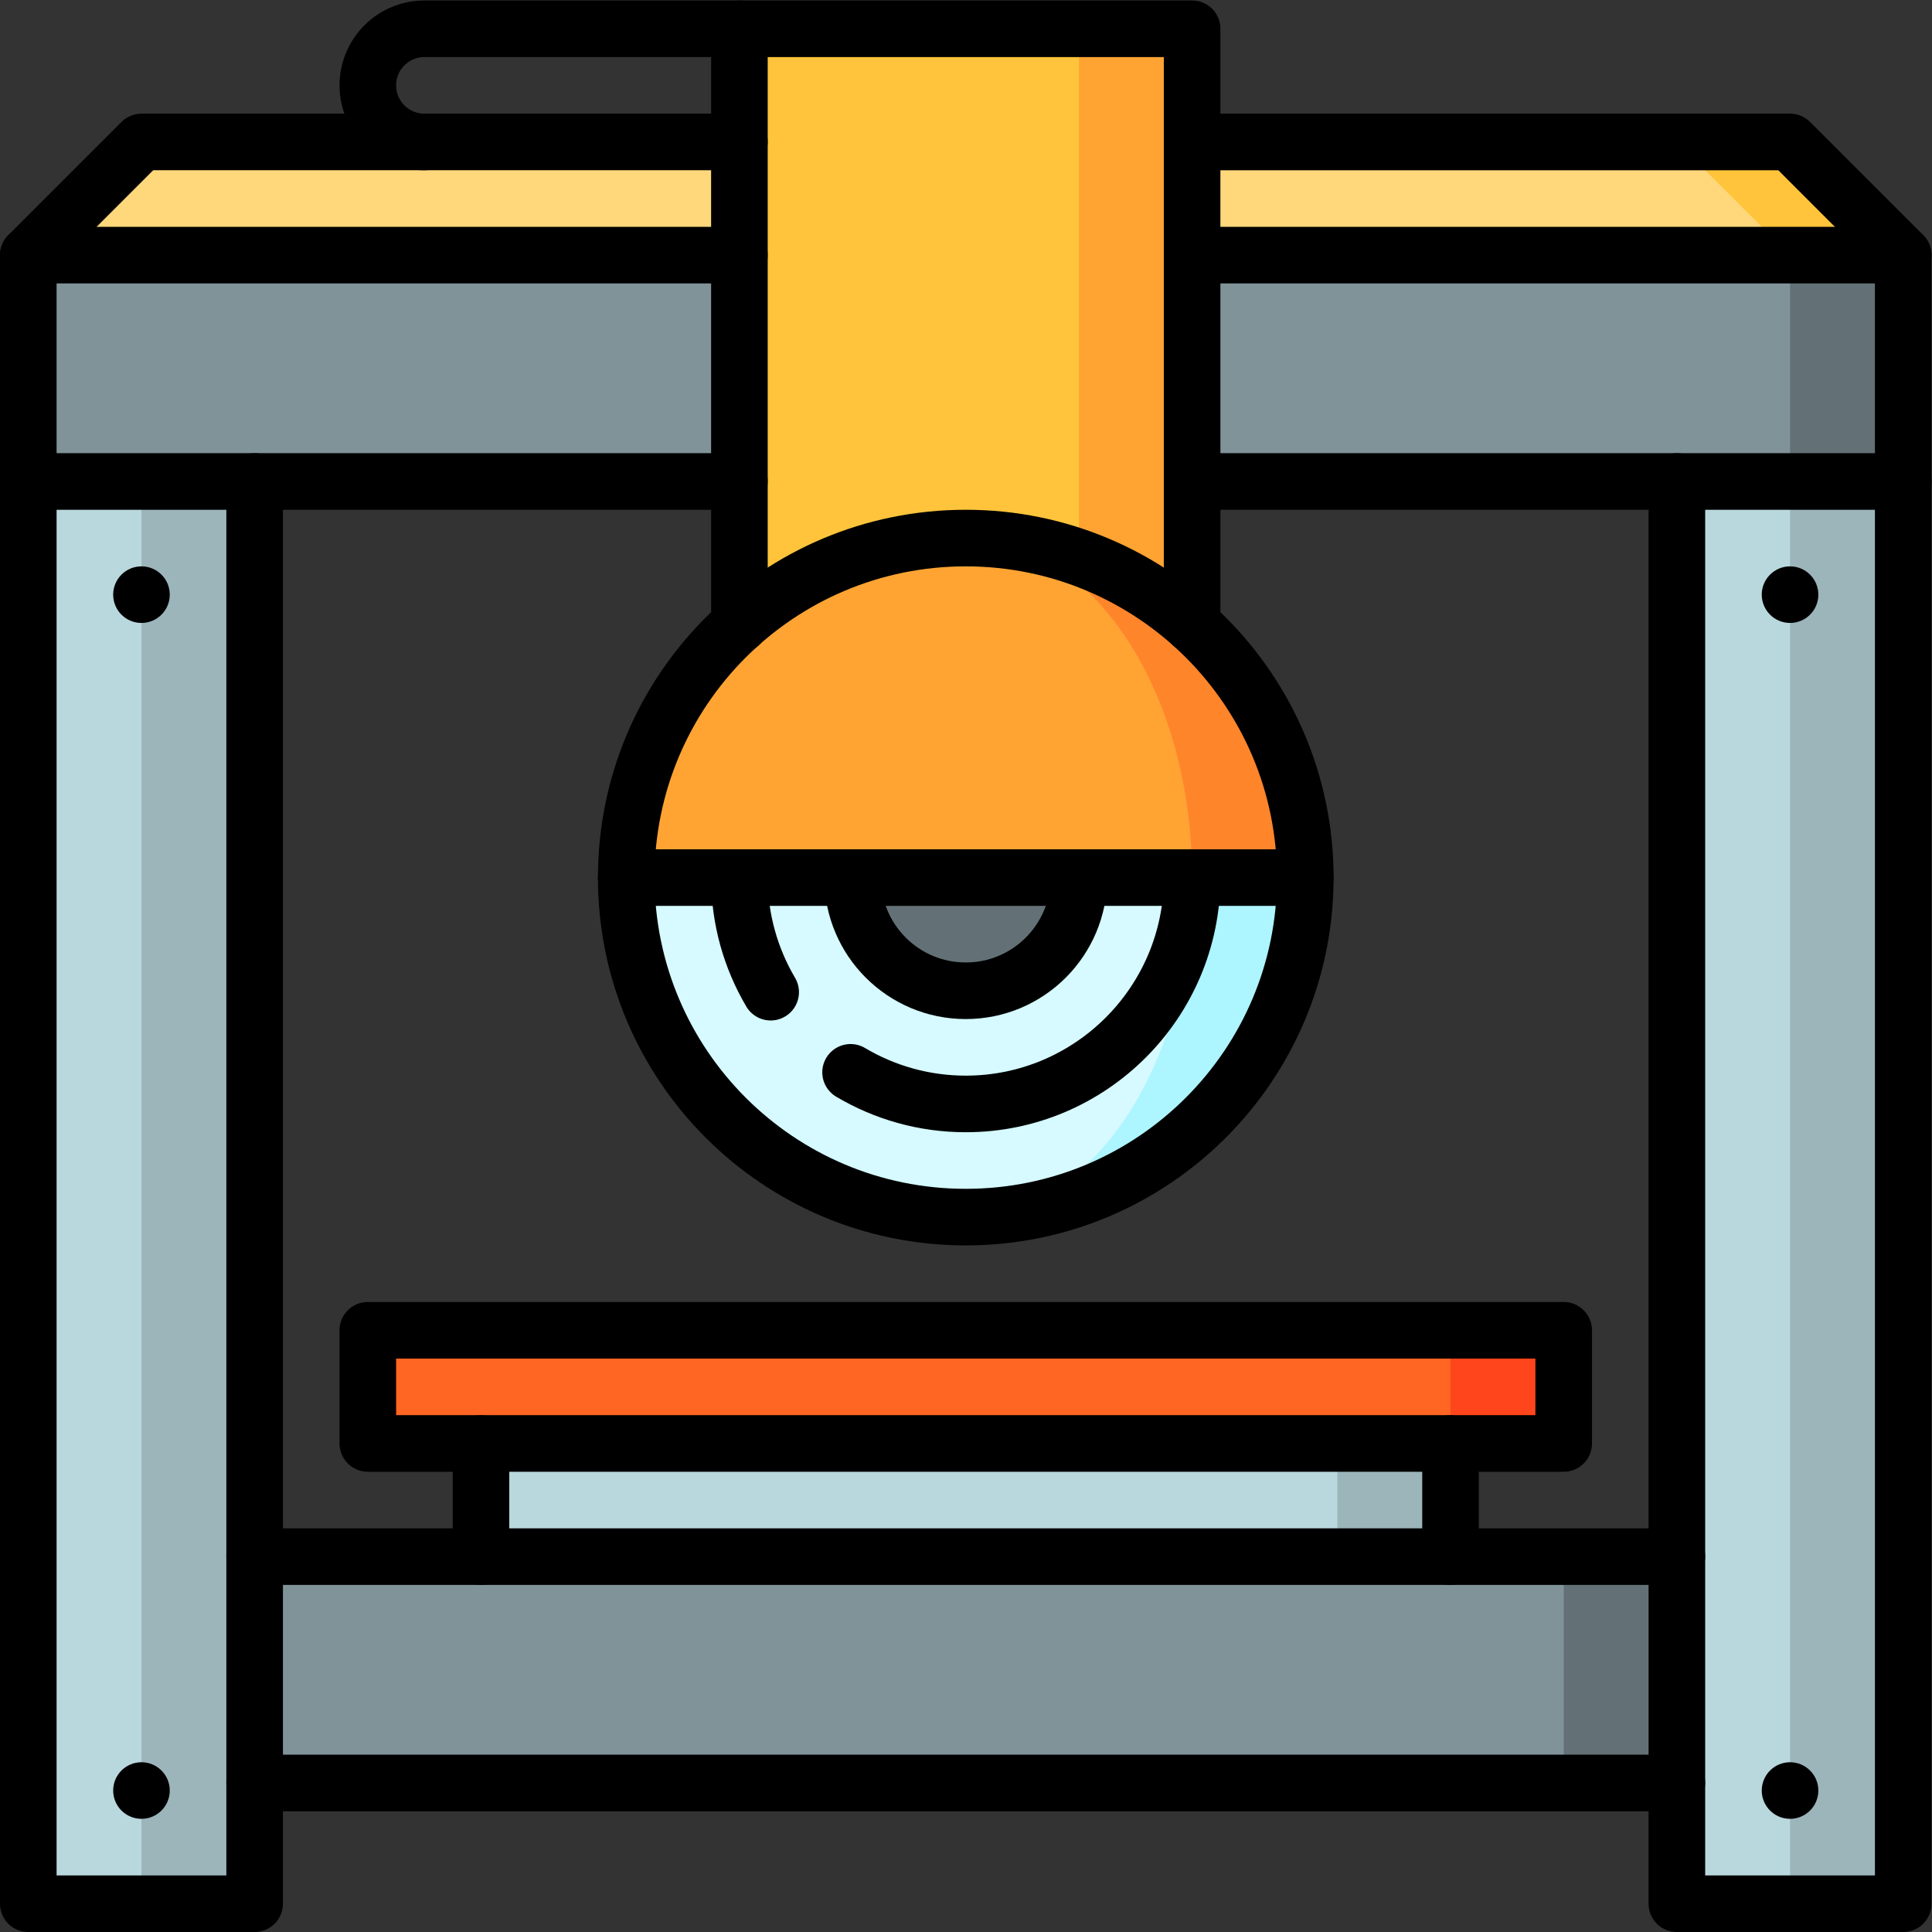
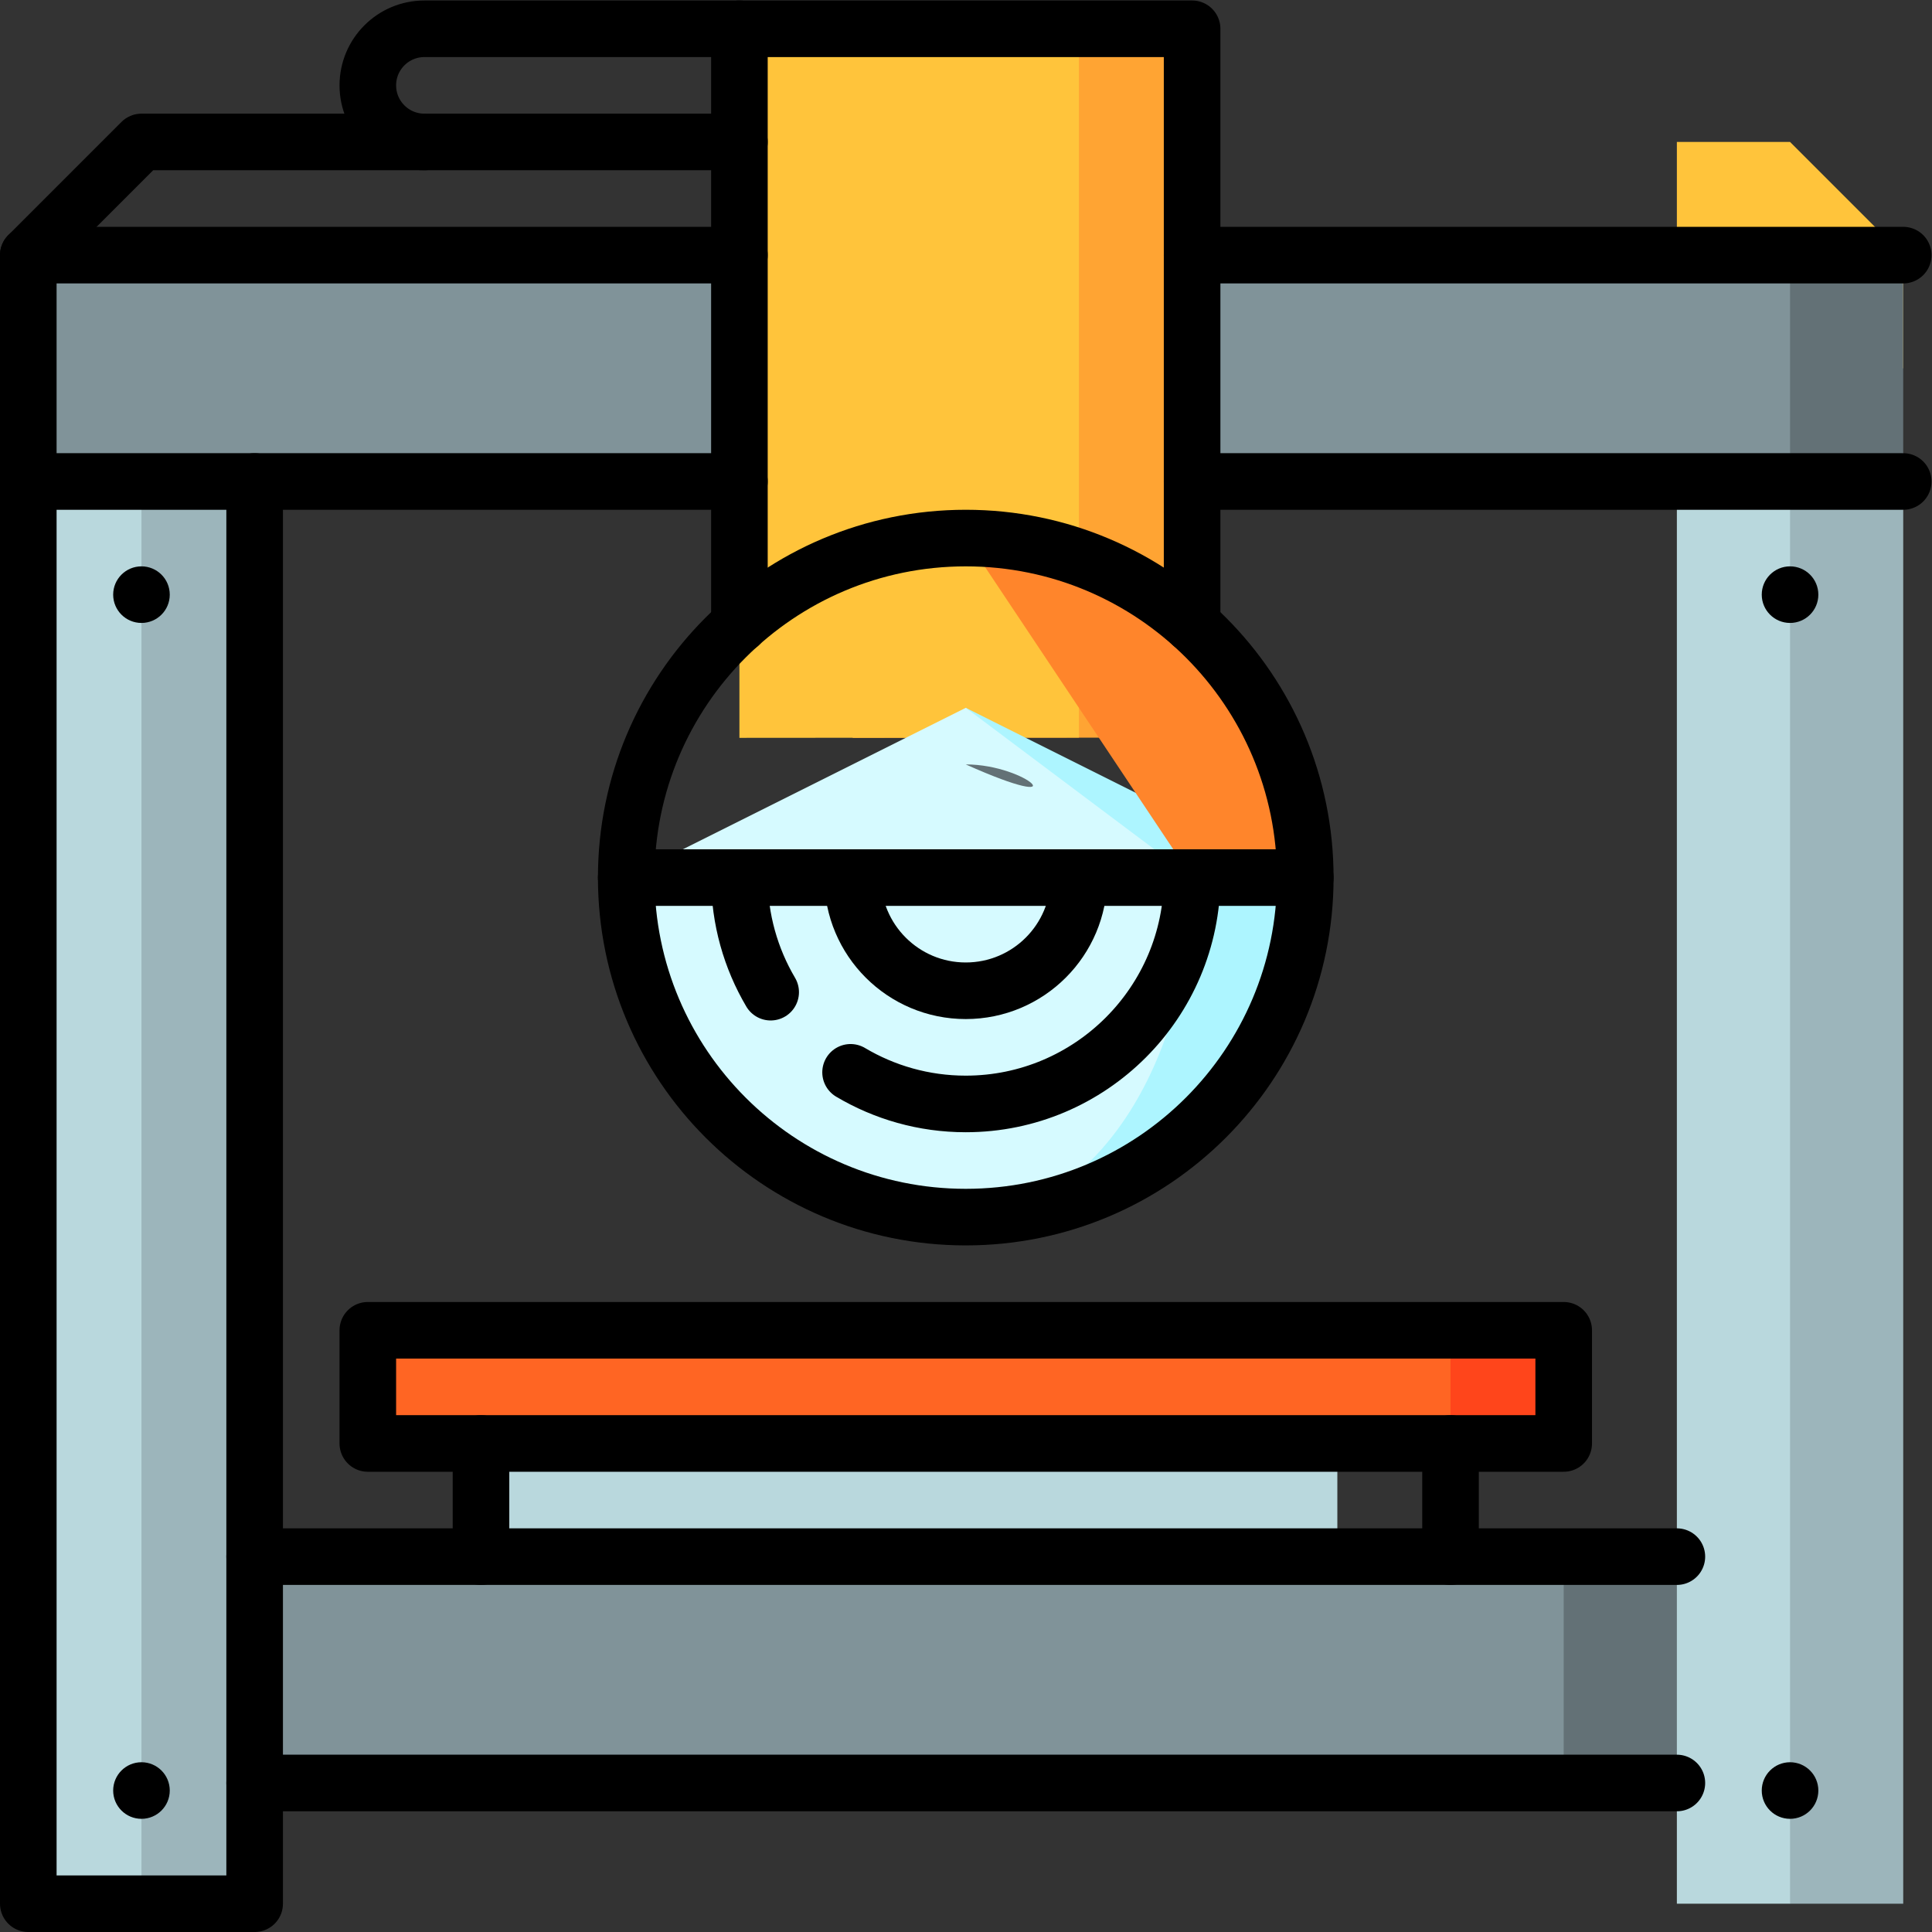
<svg xmlns="http://www.w3.org/2000/svg" version="1.1" id="svg6054" xml:space="preserve" width="682.667" height="682.667" viewBox="0 0 682.667 682.667">
  <rect x="0" y="0" width="682.667" height="682.667" fill="#333333" stroke="none" />
  <defs id="defs6058">
    <clipPath clipPathUnits="userSpaceOnUse" id="clipPath6104">
      <path d="M 0,512 H 512 V 0 H 0 Z" id="path6102" />
    </clipPath>
  </defs>
  <g id="g6060" transform="matrix(1.333,0,0,-1.333,0,682.667)">
-     <path d="M 384.5,144.5 H 256 v -75 h 128.5 z" style="fill:#9cb5bb;fill-opacity:1;fill-rule:nonzero;stroke:none" id="path6062" />
    <path d="m 354.5,144.5 h -227 v -75 h 227 z" style="fill:#b9d8dd;fill-opacity:1;fill-rule:nonzero;stroke:none" id="path6064" />
    <g id="g6066" transform="translate(474.5,474.5)">
      <path d="m 0,0 h -30 v -60 h 60 v 30 z" style="fill:#ffc43b;fill-opacity:1;fill-rule:nonzero;stroke:none" id="path6068" />
    </g>
    <g id="g6070" transform="translate(444.5,474.5)">
-       <path d="m 0,0 h -407 l -30,-30 15,-30 H 30 v 30 z" style="fill:#ffd87c;fill-opacity:1;fill-rule:nonzero;stroke:none" id="path6072" />
-     </g>
+       </g>
    <g id="g6074" transform="translate(474.5,39.5)">
      <path d="m 0,0 h -60 l -45,30 45,30 H 0 Z" style="fill:#637176;fill-opacity:1;fill-rule:nonzero;stroke:none" id="path6076" />
    </g>
    <path d="m 414.5,39.5 h -377 v 60 h 377 z" style="fill:#809399;fill-opacity:1;fill-rule:nonzero;stroke:none" id="path6078" />
    <g id="g6080" transform="translate(504.5,384.5)">
      <path d="m 0,0 v -377 h -30 l -15,15 V 30 Z" style="fill:#9cb5bb;fill-opacity:1;fill-rule:nonzero;stroke:none" id="path6082" />
    </g>
    <path d="m 444.5,7.5 h 30 v 407 h -30 z" style="fill:#b9d8dd;fill-opacity:1;fill-rule:nonzero;stroke:none" id="path6084" />
    <g id="g6086" transform="translate(7.5,384.5)">
      <path d="m 0,0 v -377 h 30 l 15,15 V 30 Z" style="fill:#b9d8dd;fill-opacity:1;fill-rule:nonzero;stroke:none" id="path6088" />
    </g>
    <path d="m 67.5,7.5 h -30 v 407 h 30 z" style="fill:#9cb5bb;fill-opacity:1;fill-rule:nonzero;stroke:none" id="path6090" />
    <g id="g6092" transform="translate(504.5,384.5)">
      <path d="m 0,0 h -30 l -45,30 45,30 H 0 Z" style="fill:#637176;fill-opacity:1;fill-rule:nonzero;stroke:none" id="path6094" />
    </g>
    <path d="M 474.5,384.5 H 7.5 v 60 h 467 z" style="fill:#809399;fill-opacity:1;fill-rule:nonzero;stroke:none" id="path6096" />
    <g id="g6098">
      <g id="g6100" clip-path="url(#clipPath6104)">
        <g id="g6106" transform="translate(482,354.5)">
          <path d="m 0,0 c 0,-4.142 -3.358,-7.5 -7.5,-7.5 -4.142,0 -7.5,3.358 -7.5,7.5 0,4.142 3.358,7.5 7.5,7.5 C -3.358,7.5 0,4.142 0,0" style="fill:#000000;fill-opacity:1;fill-rule:nonzero;stroke:none" id="path6108" />
        </g>
        <g id="g6110" transform="translate(45,354.5)">
          <path d="m 0,0 c 0,-4.142 -3.358,-7.5 -7.5,-7.5 -4.142,0 -7.5,3.358 -7.5,7.5 0,4.142 3.358,7.5 7.5,7.5 C -3.358,7.5 0,4.142 0,0" style="fill:#000000;fill-opacity:1;fill-rule:nonzero;stroke:none" id="path6112" />
        </g>
        <g id="g6114" transform="translate(482,37.5)">
          <path d="m 0,0 c 0,-4.142 -3.358,-7.5 -7.5,-7.5 -4.142,0 -7.5,3.358 -7.5,7.5 0,4.142 3.358,7.5 7.5,7.5 C -3.358,7.5 0,4.142 0,0" style="fill:#000000;fill-opacity:1;fill-rule:nonzero;stroke:none" id="path6116" />
        </g>
        <g id="g6118" transform="translate(45,37.5)">
          <path d="m 0,0 c 0,-4.142 -3.358,-7.5 -7.5,-7.5 -4.142,0 -7.5,3.358 -7.5,7.5 0,4.142 3.358,7.5 7.5,7.5 C -3.358,7.5 0,4.142 0,0" style="fill:#000000;fill-opacity:1;fill-rule:nonzero;stroke:none" id="path6120" />
        </g>
        <g id="g6122" transform="translate(286,504.5)">
          <path d="m 0,0 -60,-187.958 90,0.067 V 0 Z" style="fill:#ffa433;fill-opacity:1;fill-rule:nonzero;stroke:none" id="path6124" />
        </g>
        <g id="g6126" transform="translate(196,504.5)">
          <path d="m 0,0 v -187.958 l 90,0.067 V 0 Z" style="fill:#ffc43b;fill-opacity:1;fill-rule:nonzero;stroke:none" id="path6128" />
        </g>
        <g id="g6130" transform="translate(256,324.5)">
          <path d="M 0,0 90,-45 C 90,-94.71 49.71,-135 0,-135 Z" style="fill:#adf5ff;fill-opacity:1;fill-rule:nonzero;stroke:none" id="path6132" />
        </g>
        <g id="g6134" transform="translate(166,279.5)">
          <path d="M 0,0 90,45 150,0 C 150,-49.71 123.14,-90 90,-90 40.29,-90 0,-49.71 0,0" style="fill:#d6faff;fill-opacity:1;fill-rule:nonzero;stroke:none" id="path6136" />
        </g>
        <g id="g6138" transform="translate(256,309.5)">
-           <path d="m 0,0 c -16.569,0 -30,-13.431 -30,-30 0,-16.569 13.431,-30 30,-30 16.569,0 30,13.431 30,30 C 30,-13.431 16.569,0 0,0" style="fill:#637176;fill-opacity:1;fill-rule:nonzero;stroke:none" id="path6140" />
+           <path d="m 0,0 C 30,-13.431 16.569,0 0,0" style="fill:#637176;fill-opacity:1;fill-rule:nonzero;stroke:none" id="path6140" />
        </g>
        <g id="g6142" transform="translate(346,279.5)">
          <path d="M 0,0 H -30 L -90,90 C -40.29,90 0,49.71 0,0" style="fill:#ff852b;fill-opacity:1;fill-rule:nonzero;stroke:none" id="path6144" />
        </g>
        <g id="g6146" transform="translate(256,369.5)">
-           <path d="M 0,0 C 33.14,0 60,-40.29 60,-90 H -90 c 0,49.71 40.29,90 90,90" style="fill:#ffa433;fill-opacity:1;fill-rule:nonzero;stroke:none" id="path6148" />
-         </g>
+           </g>
        <g id="g6150" transform="translate(316,474.5)">
-           <path d="m 0,0 h 158.5 l 30,-30 v -437 h -60 v 377" style="fill:none;stroke:#000000;stroke-width:15;stroke-linecap:round;stroke-linejoin:round;stroke-miterlimit:10;stroke-dasharray:none;stroke-opacity:1" id="path6152" />
-         </g>
+           </g>
        <g id="g6154" transform="translate(67.5,384.5)">
          <path d="M 0,0 V -377 H -60 V 60 l 30,30 h 158.5" style="fill:none;stroke:#000000;stroke-width:15;stroke-linecap:round;stroke-linejoin:round;stroke-miterlimit:10;stroke-dasharray:none;stroke-opacity:1" id="path6156" />
        </g>
        <g id="g6158" transform="translate(316,444.5)">
          <path d="M 0,0 H 188.5" style="fill:none;stroke:#000000;stroke-width:15;stroke-linecap:round;stroke-linejoin:round;stroke-miterlimit:10;stroke-dasharray:none;stroke-opacity:1" id="path6160" />
        </g>
        <g id="g6162" transform="translate(7.5,444.5)">
          <path d="M 0,0 H 188.5" style="fill:none;stroke:#000000;stroke-width:15;stroke-linecap:round;stroke-linejoin:round;stroke-miterlimit:10;stroke-dasharray:none;stroke-opacity:1" id="path6164" />
        </g>
        <g id="g6166" transform="translate(316,384.5)">
          <path d="M 0,0 H 188.5" style="fill:none;stroke:#000000;stroke-width:15;stroke-linecap:round;stroke-linejoin:round;stroke-miterlimit:10;stroke-dasharray:none;stroke-opacity:1" id="path6168" />
        </g>
        <g id="g6170" transform="translate(7.5,384.5)">
          <path d="M 0,0 H 188.5" style="fill:none;stroke:#000000;stroke-width:15;stroke-linecap:round;stroke-linejoin:round;stroke-miterlimit:10;stroke-dasharray:none;stroke-opacity:1" id="path6172" />
        </g>
        <g id="g6174" transform="translate(196,504.5)">
          <path d="M 0,0 V -157.958" style="fill:none;stroke:#000000;stroke-width:15;stroke-linecap:round;stroke-linejoin:round;stroke-miterlimit:10;stroke-dasharray:none;stroke-opacity:1" id="path6176" />
        </g>
        <g id="g6178" transform="translate(112.5,474.5)">
          <path d="m 0,0 c -8.284,0 -15,6.716 -15,15 0,8.284 6.716,15 15,15 h 203.5 v -157.891" style="fill:none;stroke:#000000;stroke-width:15;stroke-linecap:round;stroke-linejoin:round;stroke-miterlimit:10;stroke-dasharray:none;stroke-opacity:1" id="path6180" />
        </g>
        <g id="g6182" transform="translate(256,369.5)">
          <path d="m 0,0 c -49.706,0 -90,-40.294 -90,-90 0,-49.706 40.294,-90 90,-90 49.706,0 90,40.294 90,90 C 90,-40.294 49.706,0 0,0 Z" style="fill:none;stroke:#000000;stroke-width:15;stroke-linecap:round;stroke-linejoin:round;stroke-miterlimit:10;stroke-dasharray:none;stroke-opacity:1" id="path6184" />
        </g>
        <g id="g6186" transform="translate(166,279.5)">
          <path d="M 0,0 H 180" style="fill:none;stroke:#000000;stroke-width:15;stroke-linecap:round;stroke-linejoin:round;stroke-miterlimit:10;stroke-dasharray:none;stroke-opacity:1" id="path6188" />
        </g>
        <g id="g6190" transform="translate(286,279.5)">
          <path d="m 0,0 c 0,-16.569 -13.431,-30 -30,-30 -16.569,0 -30,13.431 -30,30" style="fill:none;stroke:#000000;stroke-width:15;stroke-linecap:round;stroke-linejoin:round;stroke-miterlimit:10;stroke-dasharray:none;stroke-opacity:1" id="path6192" />
        </g>
        <g id="g6194" transform="translate(67.5,99.5)">
          <path d="M 0,0 H 377" style="fill:none;stroke:#000000;stroke-width:15;stroke-linecap:round;stroke-linejoin:round;stroke-miterlimit:10;stroke-dasharray:none;stroke-opacity:1" id="path6196" />
        </g>
        <g id="g6198" transform="translate(67.5,39.5)">
          <path d="M 0,0 H 377" style="fill:none;stroke:#000000;stroke-width:15;stroke-linecap:round;stroke-linejoin:round;stroke-miterlimit:10;stroke-dasharray:none;stroke-opacity:1" id="path6200" />
        </g>
        <g id="g6202" transform="translate(384.5,159.5)">
          <path d="M 0,0 -30,-15 0,-30 H 30 V 0 Z" style="fill:#ff451b;fill-opacity:1;fill-rule:nonzero;stroke:none" id="path6204" />
        </g>
        <path d="m 97.5,129.5 h 287 v 30 h -287 z" style="fill:#ff6523;fill-opacity:1;fill-rule:nonzero;stroke:none" id="path6206" />
        <path d="m 97.5,129.5 h 317 v 30 h -317 z" style="fill:none;stroke:#000000;stroke-width:15;stroke-linecap:round;stroke-linejoin:round;stroke-miterlimit:10;stroke-dasharray:none;stroke-opacity:1" id="path6208" />
        <g id="g6210" transform="translate(127.5,129.5)">
          <path d="M 0,0 V -30" style="fill:none;stroke:#000000;stroke-width:15;stroke-linecap:round;stroke-linejoin:round;stroke-miterlimit:10;stroke-dasharray:none;stroke-opacity:1" id="path6212" />
        </g>
        <g id="g6214" transform="translate(384.5,129.5)">
          <path d="M 0,0 V -30" style="fill:none;stroke:#000000;stroke-width:15;stroke-linecap:round;stroke-linejoin:round;stroke-miterlimit:10;stroke-dasharray:none;stroke-opacity:1" id="path6216" />
        </g>
        <g id="g6218" transform="translate(196,279.5)">
          <path d="M 0,0 C 0,-11.079 3.03,-21.458 8.287,-30.374" style="fill:none;stroke:#000000;stroke-width:15;stroke-linecap:round;stroke-linejoin:round;stroke-miterlimit:10;stroke-dasharray:none;stroke-opacity:1" id="path6220" />
        </g>
        <g id="g6222" transform="translate(225.467,227.879)">
          <path d="m 0,0 c 8.951,-5.315 19.389,-8.379 30.533,-8.379 33.084,0 60,26.916 60,60" style="fill:none;stroke:#000000;stroke-width:15;stroke-linecap:round;stroke-linejoin:round;stroke-miterlimit:10;stroke-dasharray:none;stroke-opacity:1" id="path6224" />
        </g>
      </g>
    </g>
  </g>
</svg>